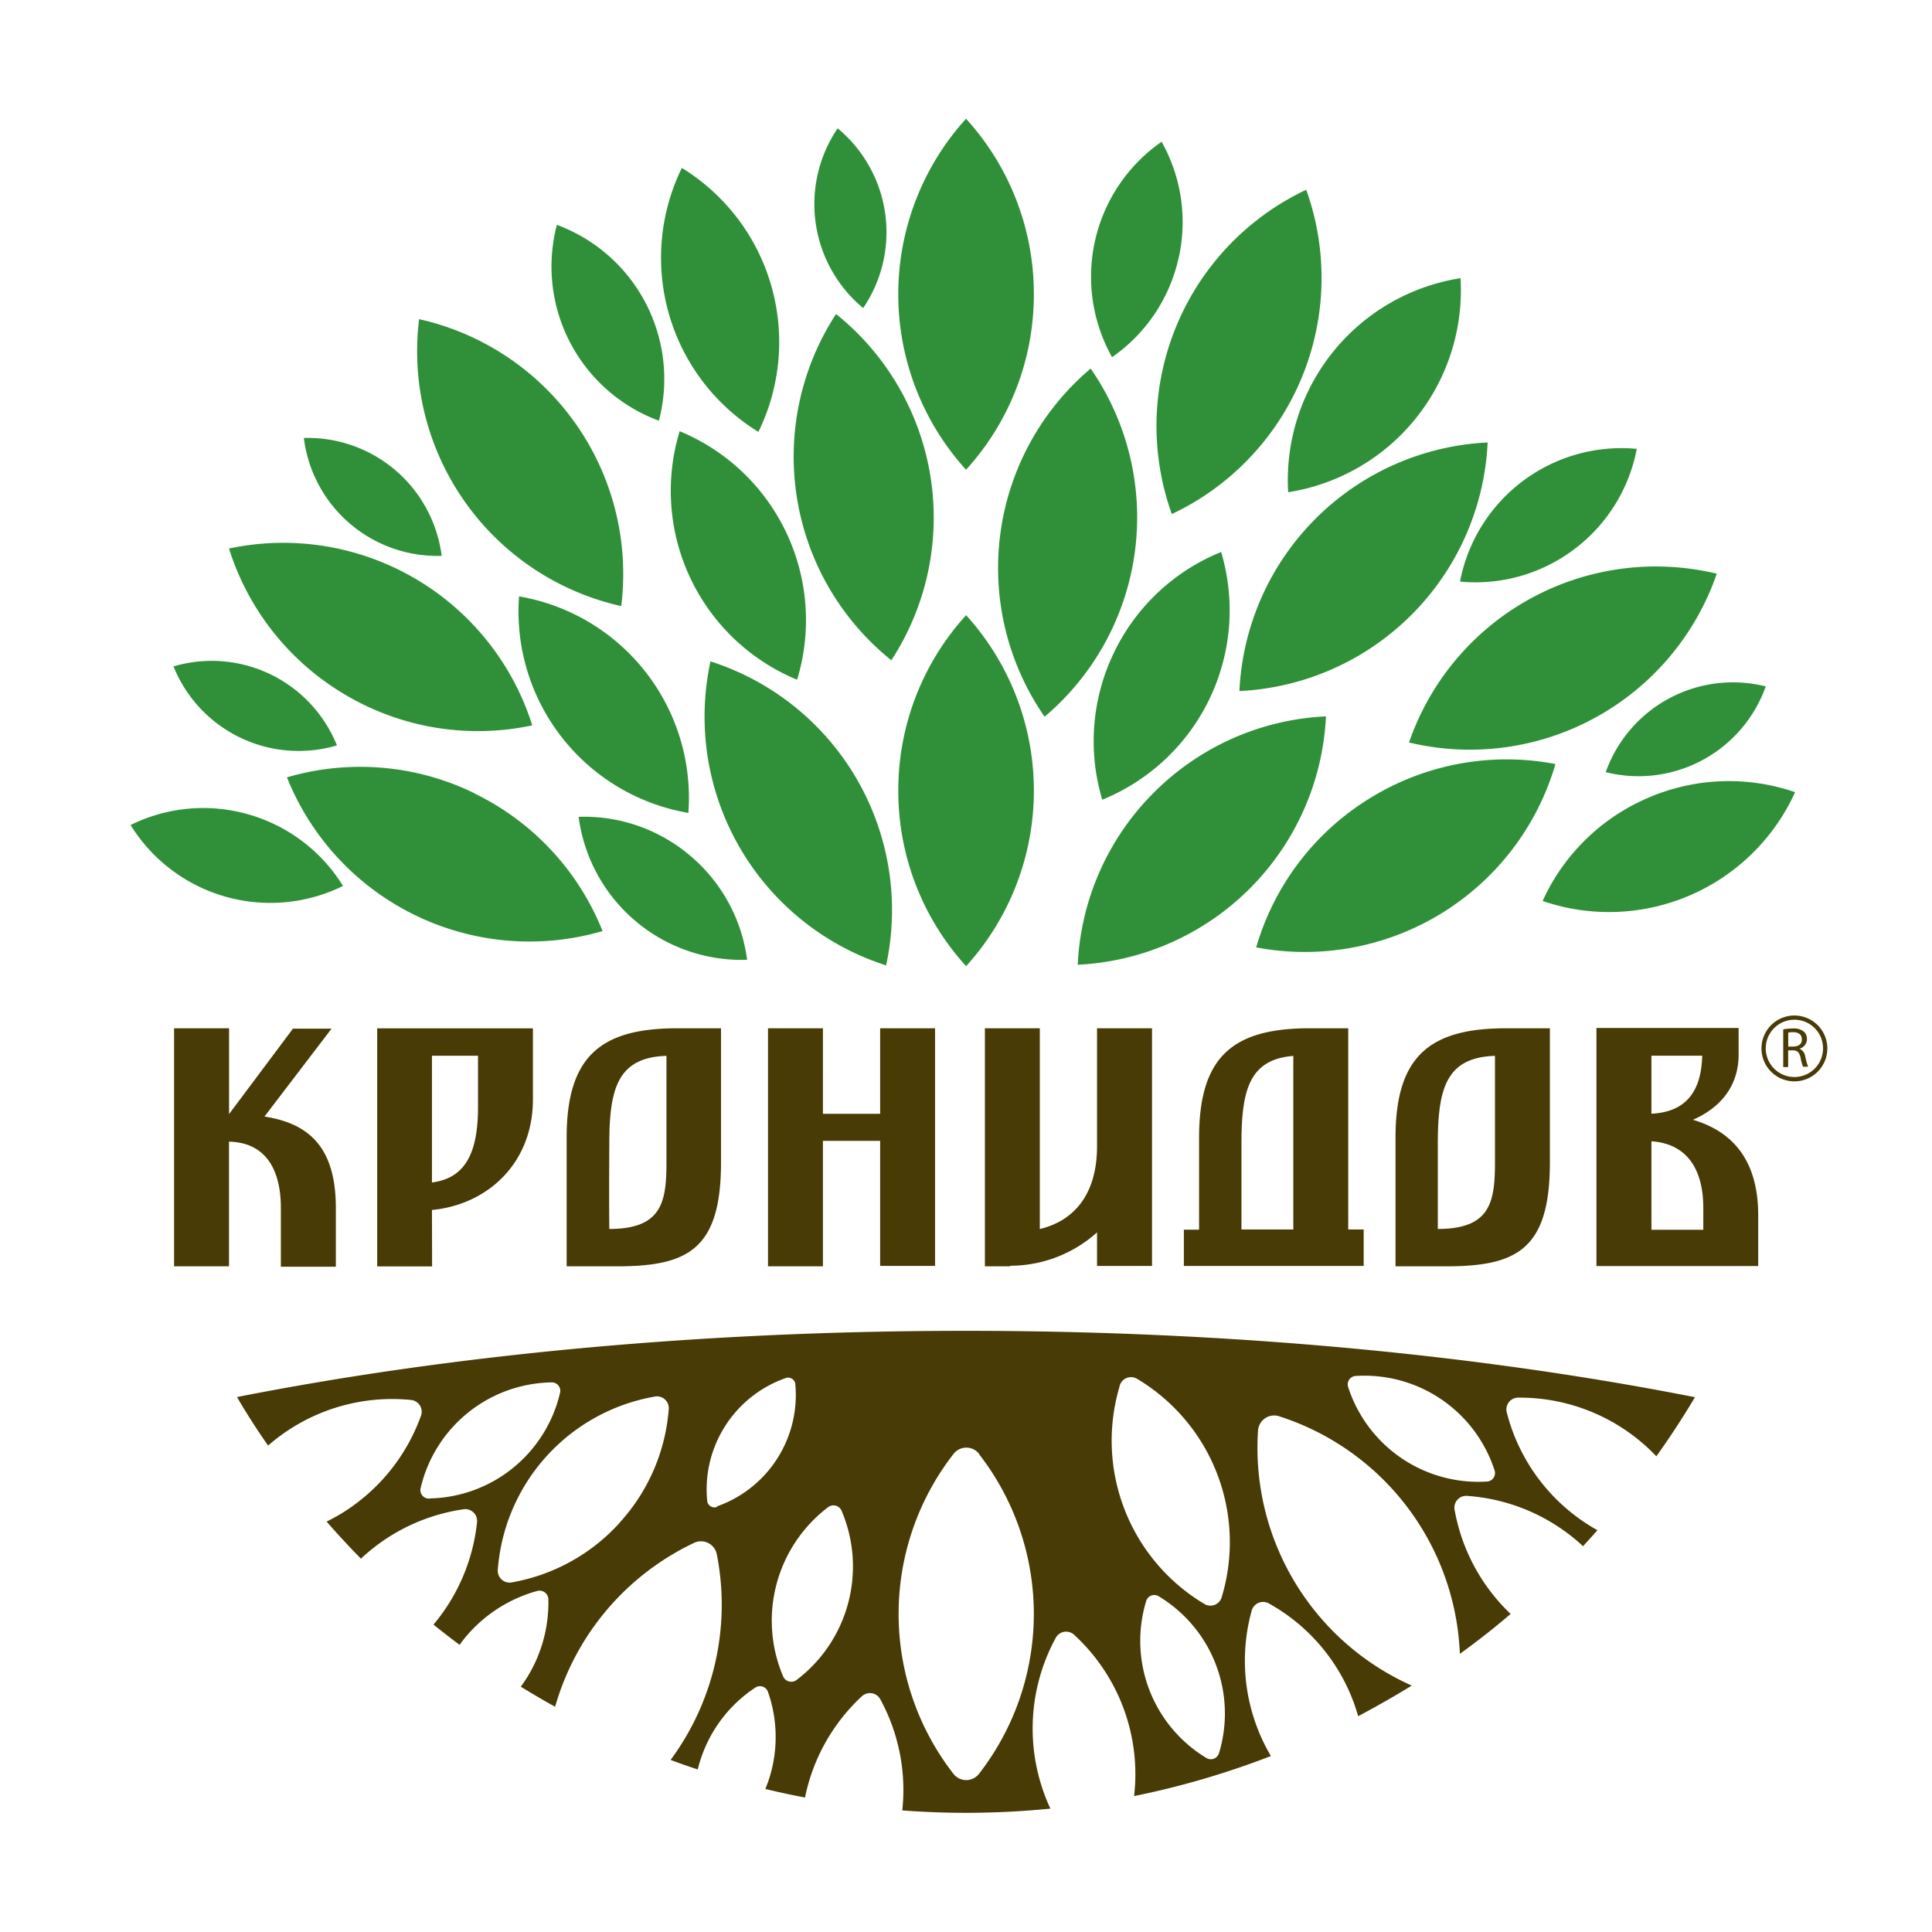
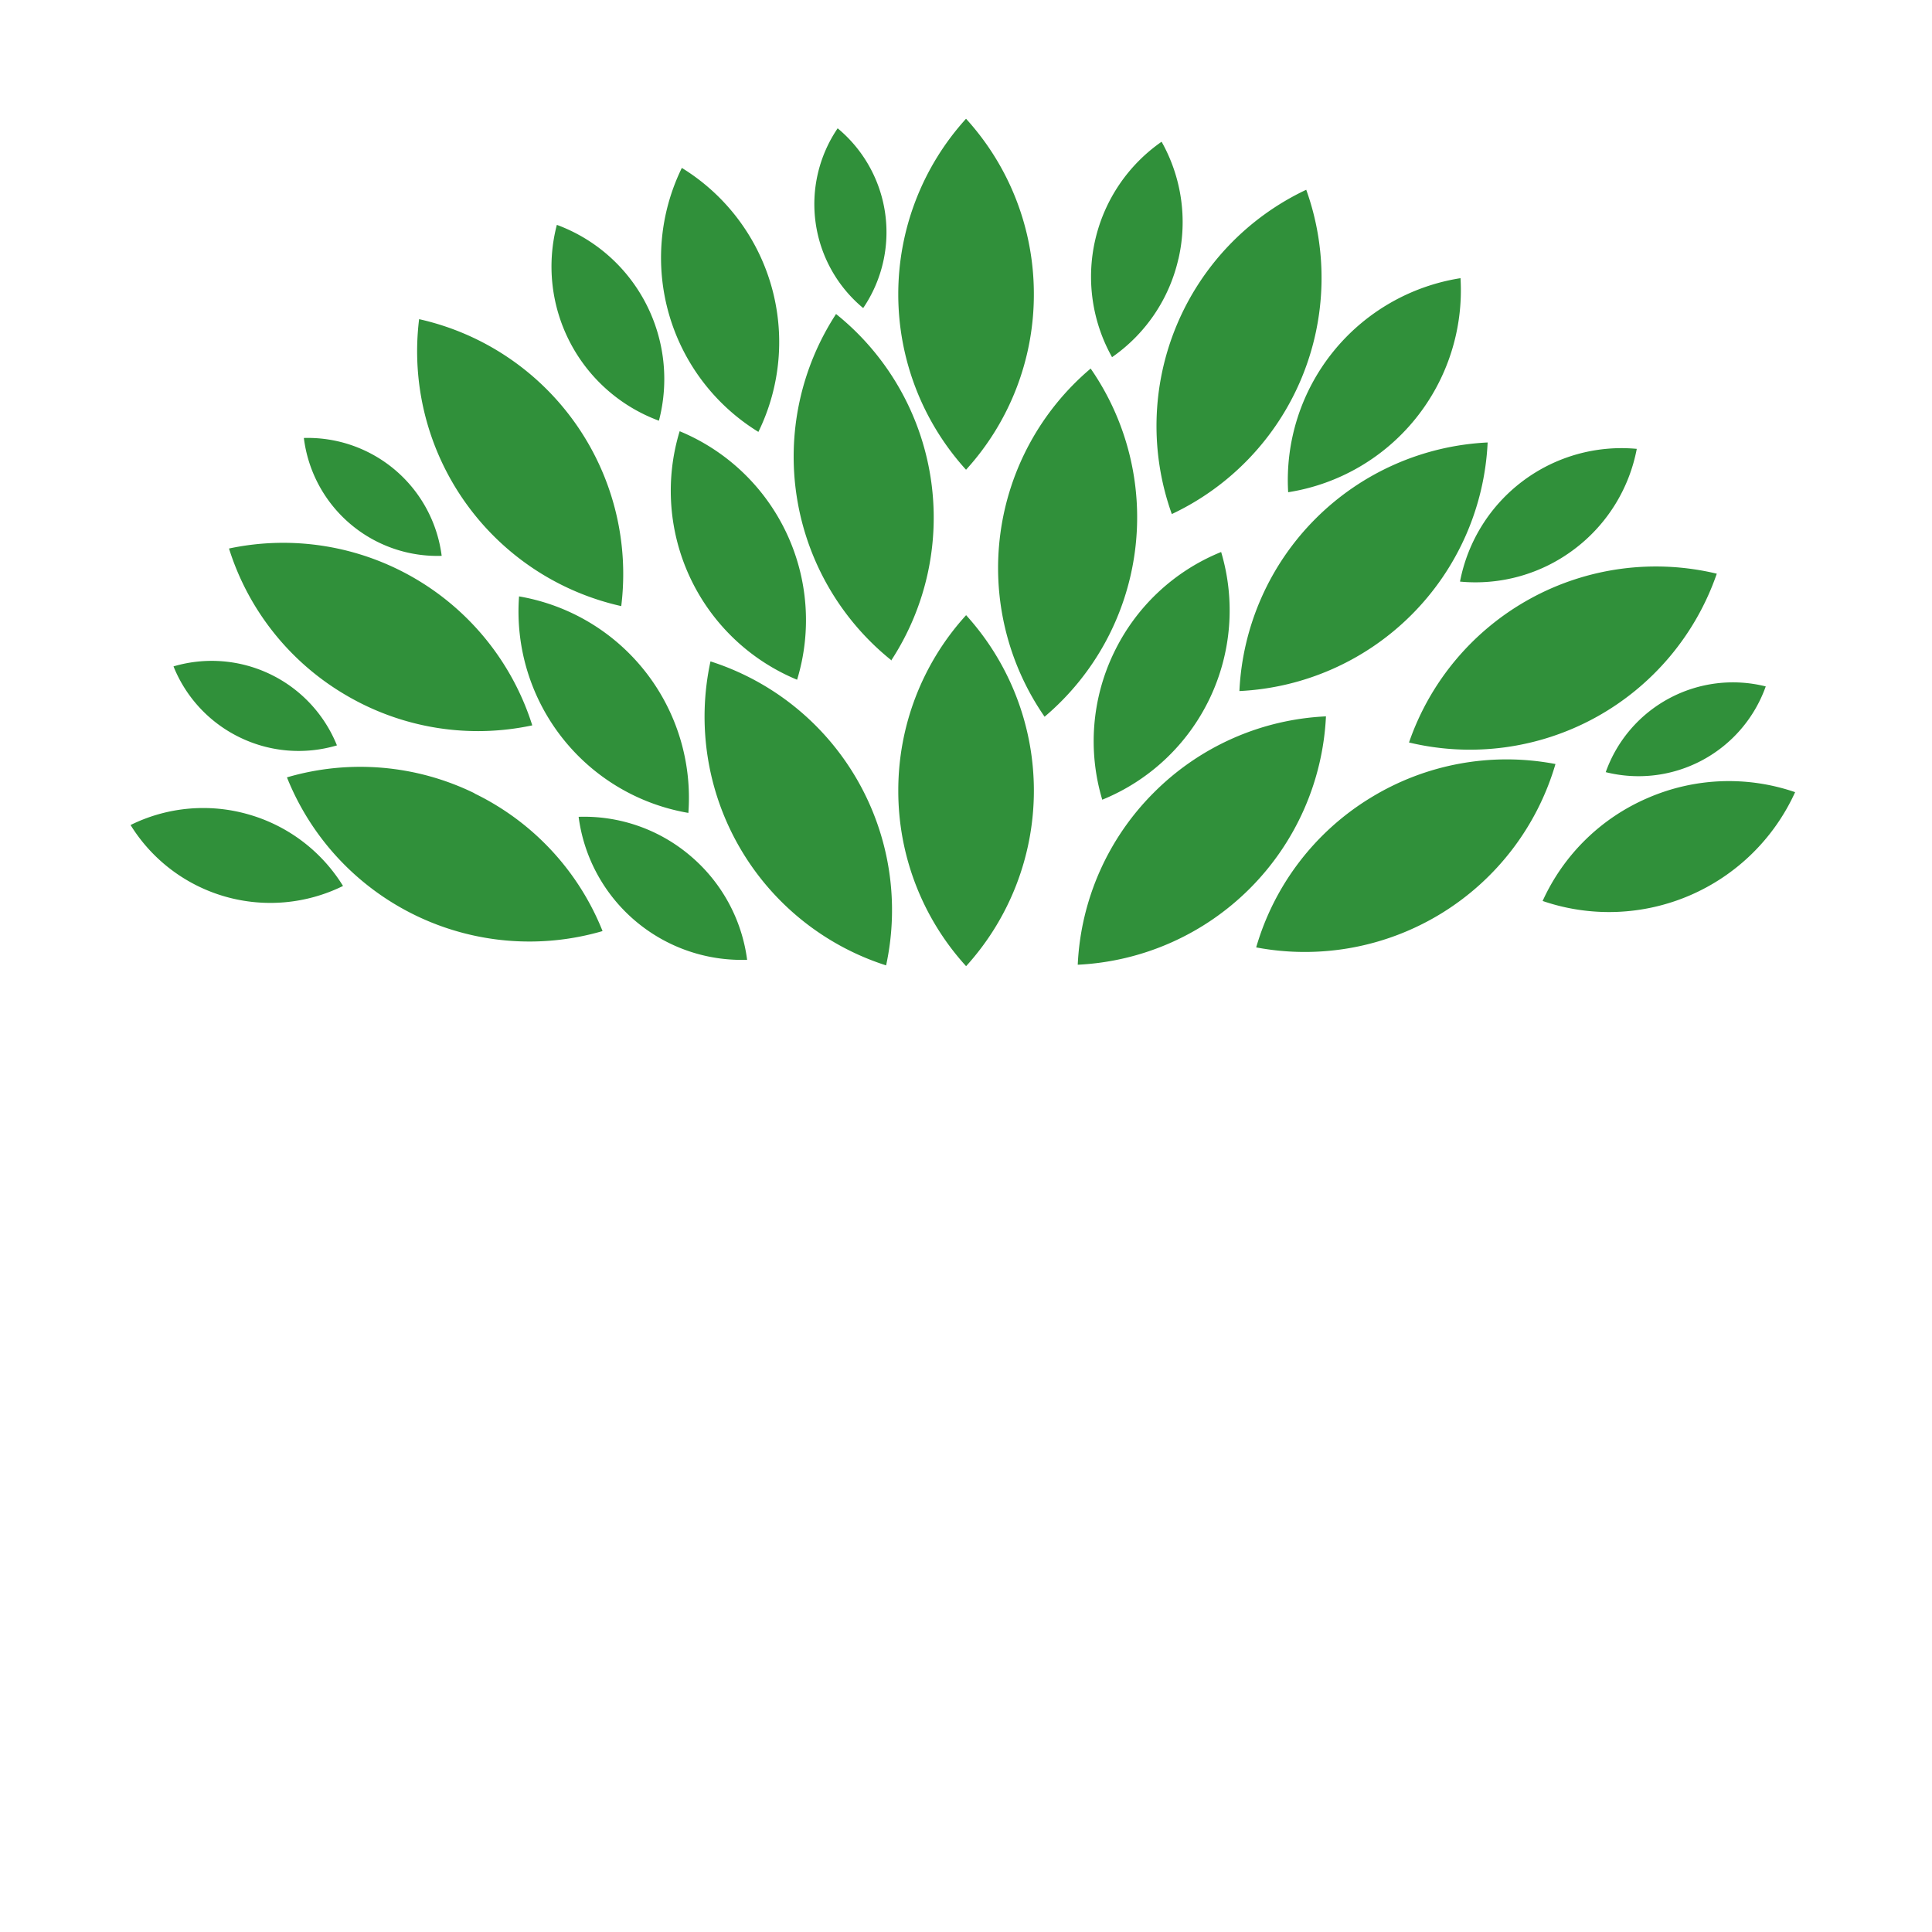
<svg xmlns="http://www.w3.org/2000/svg" viewBox="0 0 266.35 266.35">
  <defs>
    <style>.cls-1{fill:none;}.cls-2{fill:#483b05;}.cls-3{fill:#30903a;}</style>
  </defs>
  <title>Ресурс 1</title>
  <g id="Слой_2" data-name="Слой 2">
    <g id="Layer_1" data-name="Layer 1">
-       <rect class="cls-1" width="266.35" height="266.35" />
-       <path class="cls-2" d="M32.67,192.6q2,3.42,4.29,6.69A26,26,0,0,1,56.64,193h0A1.63,1.63,0,0,1,58,195.28h0a26.15,26.15,0,0,1-10.67,13.21c-.75.47-1.52.89-2.3,1.28q2.29,2.63,4.73,5.11a26.12,26.12,0,0,1,14.1-6.8h0a1.63,1.63,0,0,1,1.9,1.83h0a26.16,26.16,0,0,1-6,14.06q1.78,1.44,3.61,2.8l.15-.23a19.58,19.58,0,0,1,10.49-7.19h0a1.22,1.22,0,0,1,1.59,1.18h0a19.58,19.58,0,0,1-3.8,12q2.33,1.44,4.73,2.77a35.89,35.89,0,0,1,19.08-22.56h0a2.23,2.23,0,0,1,3.23,1.63h0a36,36,0,0,1-6.39,28.26q1.85.69,3.74,1.31.19-.79.46-1.57a18.81,18.81,0,0,1,7.44-9.69h0a1.17,1.17,0,0,1,1.8.61h0a18.8,18.8,0,0,1,.05,12.21c-.13.39-.28.76-.43,1.13,1.81.44,3.63.83,5.47,1.18a26.13,26.13,0,0,1,7.8-13.92h0a1.63,1.63,0,0,1,2.61.43h0a26.14,26.14,0,0,1,3,15.27c2.87.21,5.76.33,8.69.33q5.94,0,11.73-.58a26.14,26.14,0,0,1,.71-23.49h0a1.63,1.63,0,0,1,2.61-.43h0a26.1,26.1,0,0,1,8.22,22.19,115.84,115.84,0,0,0,18.86-5.52,25.83,25.83,0,0,1-2.66-20h0a1.63,1.63,0,0,1,2.44-1h0a25.82,25.82,0,0,1,12.25,15.51q3.77-2,7.39-4.22a35.9,35.9,0,0,1-21.2-35.1h0a2.23,2.23,0,0,1,3-2h0A35.9,35.9,0,0,1,201.26,228c2.42-1.74,4.76-3.58,7-5.5a26.13,26.13,0,0,1-7.71-14.27h0a1.63,1.63,0,0,1,1.77-2h0A26.14,26.14,0,0,1,218,212.94l.23.23q1-1.09,2-2.21a25.92,25.92,0,0,1-12.49-16.19h0a1.63,1.63,0,0,1,1.61-2.09h0a26,26,0,0,1,19,8.09c1.88-2.64,3.66-5.35,5.32-8.15-29.5-5.81-63.85-9.15-100.52-9.15S62.17,186.79,32.67,192.6Zm26.53,14h0A1.17,1.17,0,0,1,58,205.11h0a18.86,18.86,0,0,1,18-14.53h0a1.17,1.17,0,0,1,1.2,1.48h0a18.86,18.86,0,0,1-18,14.52Zm26.24,3.32a26.15,26.15,0,0,1-14.87,8.23h0a1.63,1.63,0,0,1-1.94-1.76h0a26.22,26.22,0,0,1,21.56-23.84h0a1.63,1.63,0,0,1,2,1.77h0A26.14,26.14,0,0,1,85.44,209.9Zm13.42-2.18h0a1,1,0,0,1-1.37-.88h0A16.28,16.28,0,0,1,108.27,190h0a1,1,0,0,1,1.38.89h0a16.28,16.28,0,0,1-10.8,16.78ZM116.93,221a19.59,19.59,0,0,1-7.08,10.58h0a1.22,1.22,0,0,1-1.9-.5h0a19.64,19.64,0,0,1,6.18-23.27h0a1.22,1.22,0,0,1,1.91.51h0A19.58,19.58,0,0,1,116.93,221ZM186,190.2a1.18,1.18,0,0,1,.94-.51h0a18.86,18.86,0,0,1,19.1,13h0a1.17,1.17,0,0,1-1.06,1.56h0a18.86,18.86,0,0,1-19.11-13h0A1.18,1.18,0,0,1,186,190.2Zm-17.94,51.47h0a1.17,1.17,0,0,1-1.76.68h0a18.86,18.86,0,0,1-8.3-21.58h0a1.17,1.17,0,0,1,1.78-.68h0a18.86,18.86,0,0,1,8.28,21.59Zm-13.72-50.56h0a1.63,1.63,0,0,1,2.46-1h0a26.22,26.22,0,0,1,11.65,30h0a1.62,1.62,0,0,1-2.44,1h0a26.22,26.22,0,0,1-11.67-29.95ZM135,200.5h0a35.92,35.92,0,0,1,0,44h0a2.23,2.23,0,0,1-3.59,0h0a35.92,35.92,0,0,1,0-44h0a2.23,2.23,0,0,1,3.62,0Zm53-31h-2.13V141.76h-5.28c-10.47,0-15.28,3.75-15.28,15.07v12.7h-2.1v5H188Zm-9.7,0h-7.15c0-4.62,0-11.79,0-11.82,0-7.38,1.06-11.62,7.15-12.11Zm-39,5a17.94,17.94,0,0,0,11.94-4.6v4.63h7.58V141.76h-7.58V158c0,6.4-2.92,10.23-7.89,11.44V141.76h-7.57v32.82h3.45ZM247.38,140a4.54,4.54,0,1,0,4.54,4.54A4.54,4.54,0,0,0,247.38,140Zm0,8.48a3.95,3.95,0,1,1,3.95-3.95A3.95,3.95,0,0,1,247.38,148.48Zm-33.71,11.79V141.76h-6c-10.47,0-15.28,3.75-15.28,15.07v17.75h6.94C208.94,174.57,213.67,172.41,213.67,160.27Zm-15.45-2.57c0-7.66,1.16-11.92,7.88-12.14v14.76h0c0,5.56-.75,9.09-7.88,9.11C198.22,164.81,198.22,157.73,198.22,157.7Zm35.17-3.32c4-1.77,6.3-4.82,6.3-9v-3.66h-19.6v32.82h22.3v-7h0C242.39,159.76,238.67,155.92,233.39,154.38Zm-5.72-8.84h7c-.12,4.87-2.19,7.76-7,8Zm7.15,24h-7.15V157.34c5.52.38,7.15,4.71,7.15,9.16h0ZM59.55,166.81c7.75-.74,13.92-6.52,13.92-15.24h0v-9.8H52v32.82h7.57Zm0-21.26H65.9v7.09h0c0,6.7-2,9.81-6.35,10.38Zm-20.83,21h0v8.08H46.3v-8.11c0-8.59-3.94-11.67-9.84-12.59l9.25-12.12H40.39l-8.81,11.78V141.76H24v32.82h7.57V157.39C37.09,157.52,38.72,161.91,38.72,166.49Zm60.68-6.22V141.76h-6c-10.47,0-15.28,3.75-15.28,15.07v17.75H85C94.67,174.57,99.4,172.41,99.4,160.27ZM84,157.7c0-7.66,1.16-11.92,7.88-12.14v14.76h0c0,5.56-.75,9.09-7.88,9.11C83.95,164.81,84,157.73,84,157.7Zm164.11-13.13v0a1.39,1.39,0,0,0,1-1.34,1.32,1.32,0,0,0-.42-1,2.19,2.19,0,0,0-1.54-.44,7.09,7.09,0,0,0-1.31.12v5.2h.68V144.8h.64c.62,0,.91.3,1.07,1a6.3,6.3,0,0,0,.34,1.26h.7a9.76,9.76,0,0,1-.4-1.45A1.34,1.34,0,0,0,248.06,144.57Zm-.88-.29h-.7v-1.92a2.87,2.87,0,0,1,.67-.06c.72,0,1.21.3,1.21,1S247.9,144.28,247.17,144.28Zm-133.78,13h7.89v17.24h7.57V141.76h-7.57v11.79h-7.89V141.76h-7.57v32.82h7.57Z" />
      <path class="cls-3" d="M142.53,40.57a35.86,35.86,0,0,0-9.35-24.2,36,36,0,0,0,0,48.39A35.86,35.86,0,0,0,142.53,40.57Zm7.83,10.24a36,36,0,0,0-6.35,48,36,36,0,0,0,6.35-48Zm11.19,20.06a36,36,0,0,0,18.53-44.71,36,36,0,0,0-18.53,44.71ZM123.84,109a35.86,35.86,0,0,0,9.35,24.2,36,36,0,0,0,0-48.39A35.86,35.86,0,0,0,123.84,109Zm-1-17.91a36,36,0,0,0-7.58-47.8A36,36,0,0,0,122.85,91Zm-37.2-7.48A36,36,0,0,0,57.78,44,36,36,0,0,0,85.65,83.56Zm85.22,11.66A36,36,0,0,0,205.09,61a36,36,0,0,0-34.22,34.22Zm-11.79,14A35.85,35.85,0,0,0,148.58,133,36,36,0,0,0,182.8,98.76,35.86,35.86,0,0,0,159.08,109.26Zm35.18-6.91a36,36,0,0,0,42.43-23.27,36,36,0,0,0-42.43,23.27Zm-128.84,7a35.86,35.86,0,0,0-25.85-2.19,36,36,0,0,0,43.51,21.19A35.87,35.87,0,0,0,65.42,109.39ZM97.95,91.18a36,36,0,0,0,24.21,41.91A36,36,0,0,0,97.95,91.18Zm-50.18,4.7A35.86,35.86,0,0,0,73.38,100,36,36,0,0,0,31.57,75.62,35.86,35.86,0,0,0,47.77,95.88ZM188.93,110a35.85,35.85,0,0,0-15.75,20.61,36,36,0,0,0,41.26-25.28A35.86,35.86,0,0,0,188.93,110Zm38.26,0a28.08,28.08,0,0,0-14.52,14.21,28.18,28.18,0,0,0,34.81-15A28.07,28.07,0,0,0,227.19,110ZM153.56,90a28.08,28.08,0,0,0-1.6,20.25A28.18,28.18,0,0,0,168.35,76.1,28.07,28.07,0,0,0,153.56,90Zm-82-7.8A28.17,28.17,0,0,0,94.9,112.07,28.17,28.17,0,0,0,71.56,82.22Zm33-22.67A28.18,28.18,0,0,0,94,23.15a28.18,28.18,0,0,0,10.55,36.39ZM93.7,59.45a28.18,28.18,0,0,0,16.19,34.26A28.18,28.18,0,0,0,93.7,59.45Zm83.89,8.41a28.18,28.18,0,0,0,23.76-29.51,28.18,28.18,0,0,0-23.76,29.51Zm43.78,38.59a18.61,18.61,0,0,0,22.06-11.82,18.61,18.61,0,0,0-22.06,11.82ZM33.08,101.67a18.55,18.55,0,0,0,13.37,1.09A18.61,18.61,0,0,0,23.92,91.87,18.55,18.55,0,0,0,33.08,101.67ZM119,42.47a18.61,18.61,0,0,0-3.52-24.78A18.61,18.61,0,0,0,119,42.47ZM48.23,72.18a18.55,18.55,0,0,0,12.66,4.45,18.61,18.61,0,0,0-19-16.25A18.54,18.54,0,0,0,48.23,72.18ZM217,75.74a22.58,22.58,0,0,0,8.65-13.86,22.67,22.67,0,0,0-24.37,18.3A22.59,22.59,0,0,0,217,75.74ZM34.27,112.28A22.57,22.57,0,0,0,18,113.74a22.66,22.66,0,0,0,29.29,8.4A22.58,22.58,0,0,0,34.27,112.28ZM95.19,118a22.59,22.59,0,0,0-15.42-5.39A22.66,22.66,0,0,0,103,132.32,22.59,22.59,0,0,0,95.19,118Zm67.27-82.29a22.58,22.58,0,0,0-2.32-16.17,22.67,22.67,0,0,0-6.83,29.7A22.59,22.59,0,0,0,162.46,35.68ZM90.84,58a22.66,22.66,0,0,0-14.07-27A22.66,22.66,0,0,0,90.84,58Z" />
    </g>
  </g>
</svg>